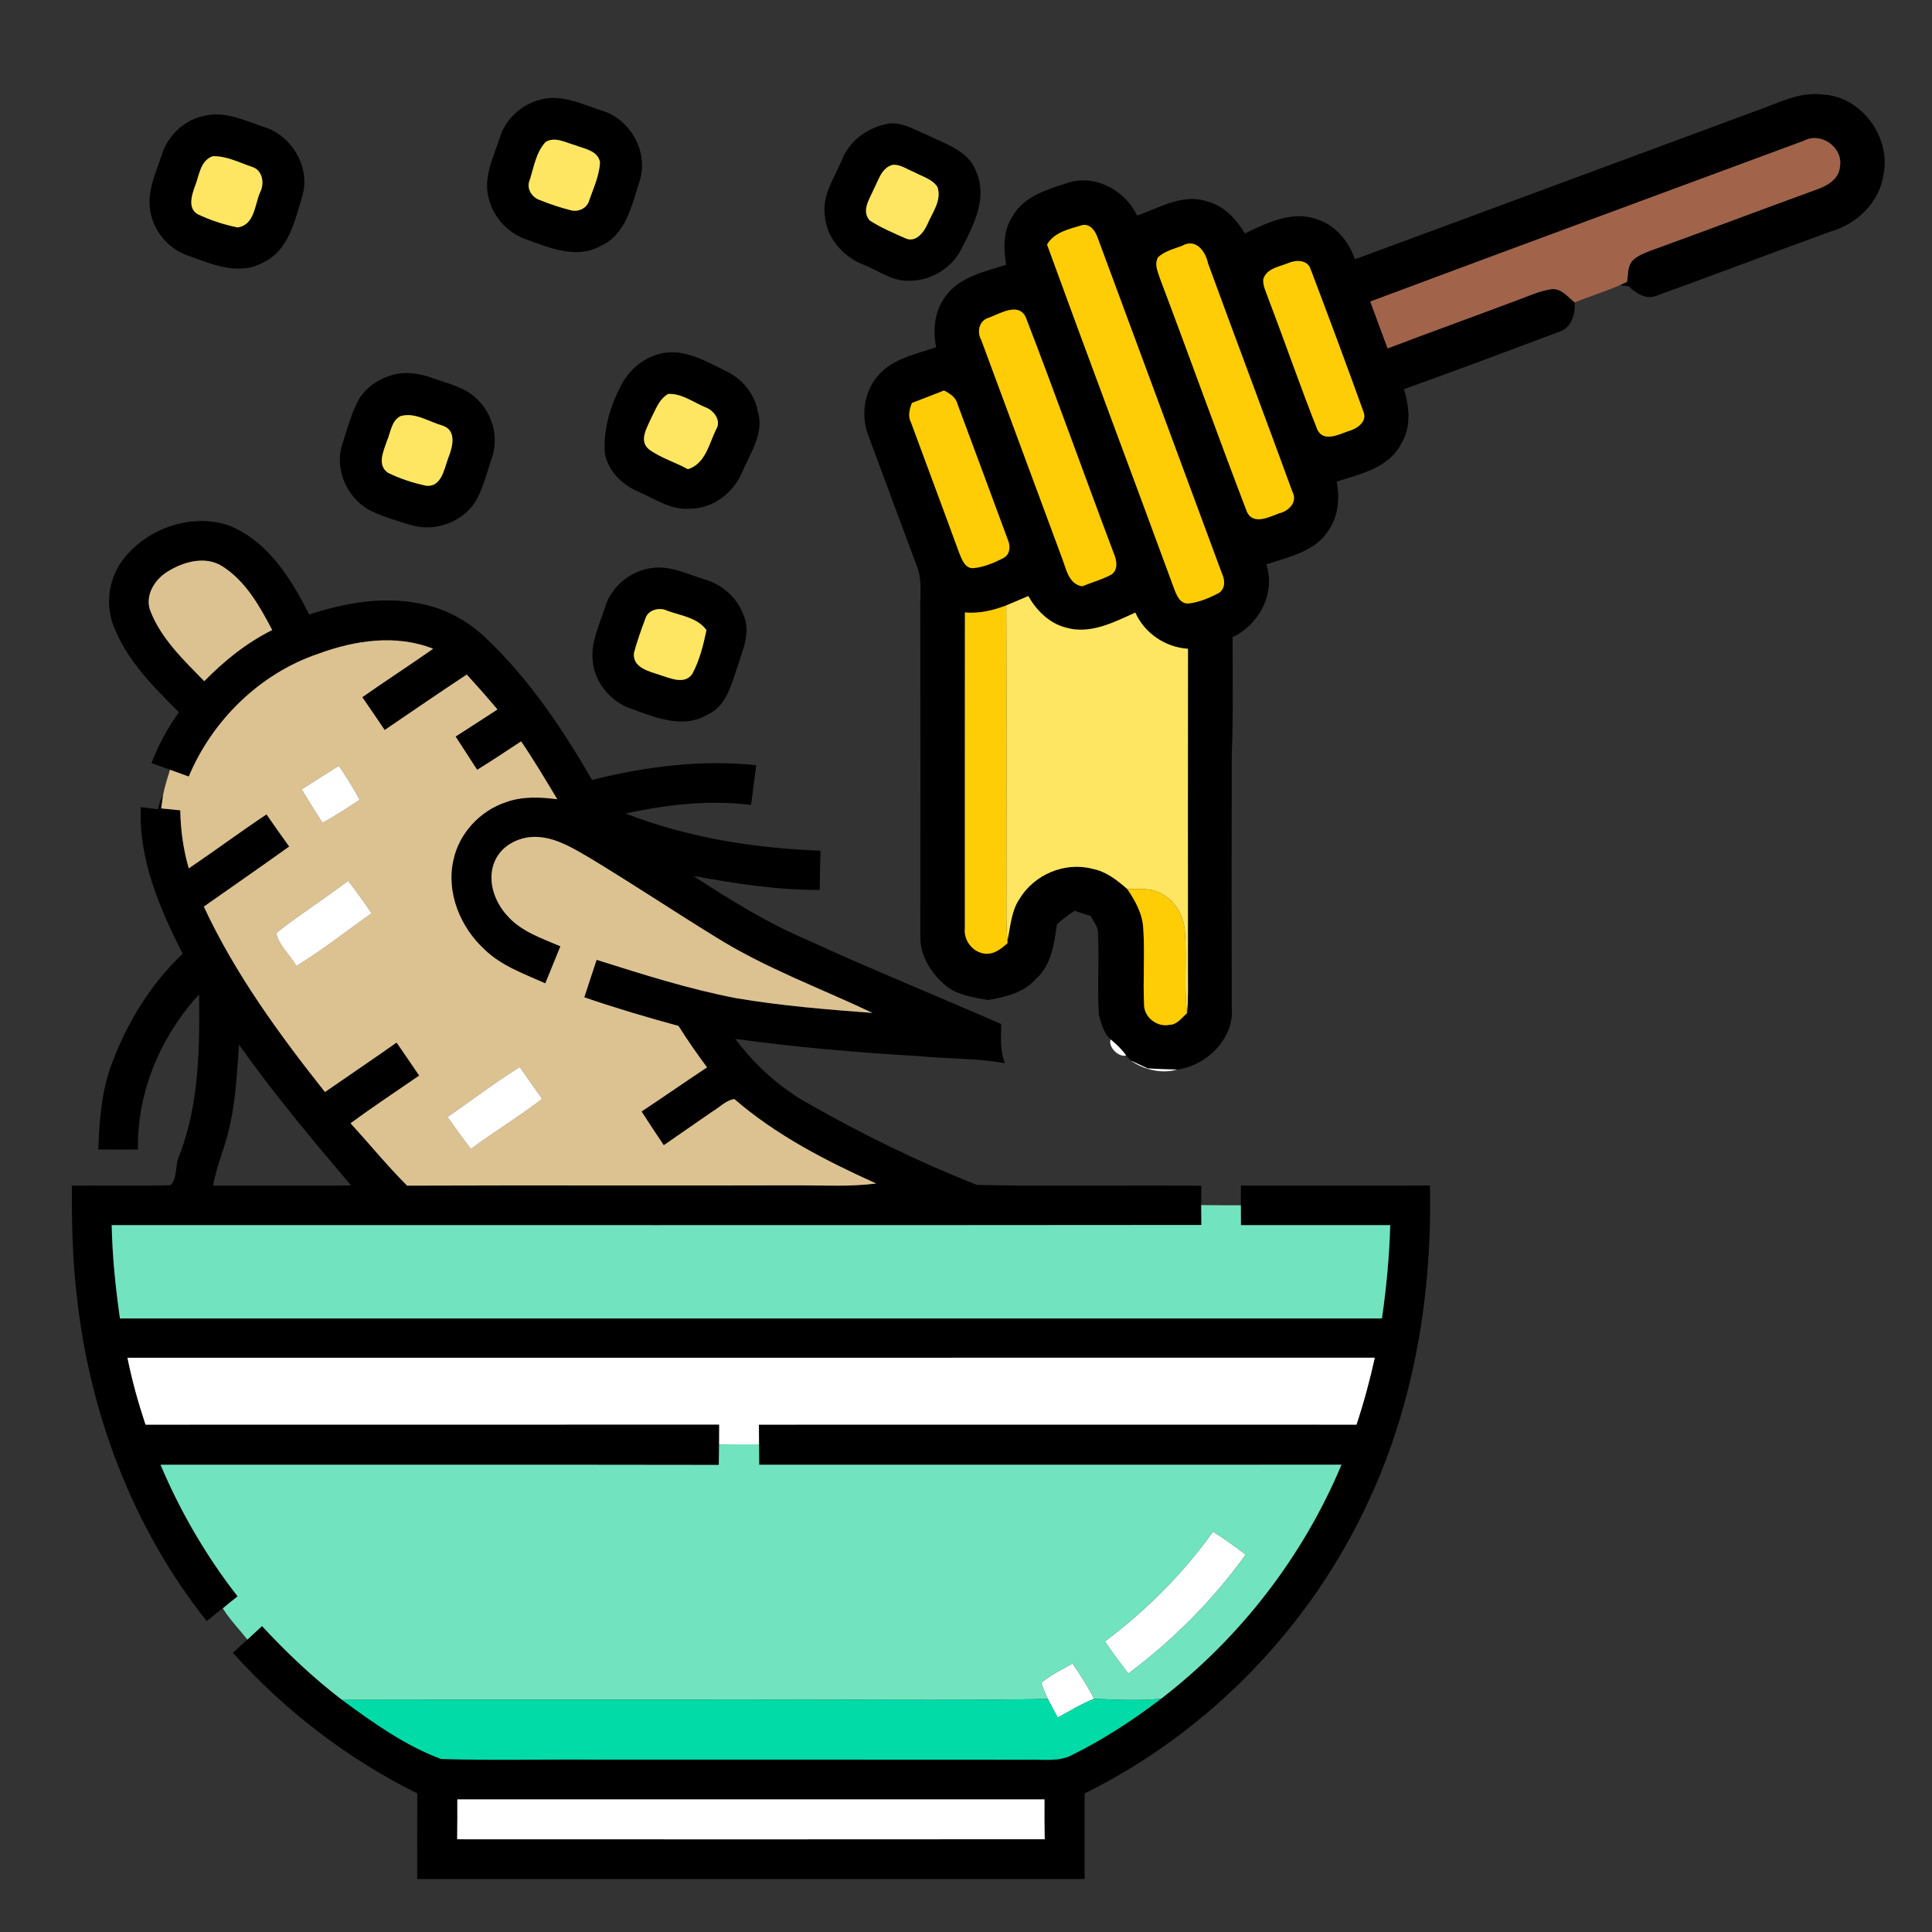
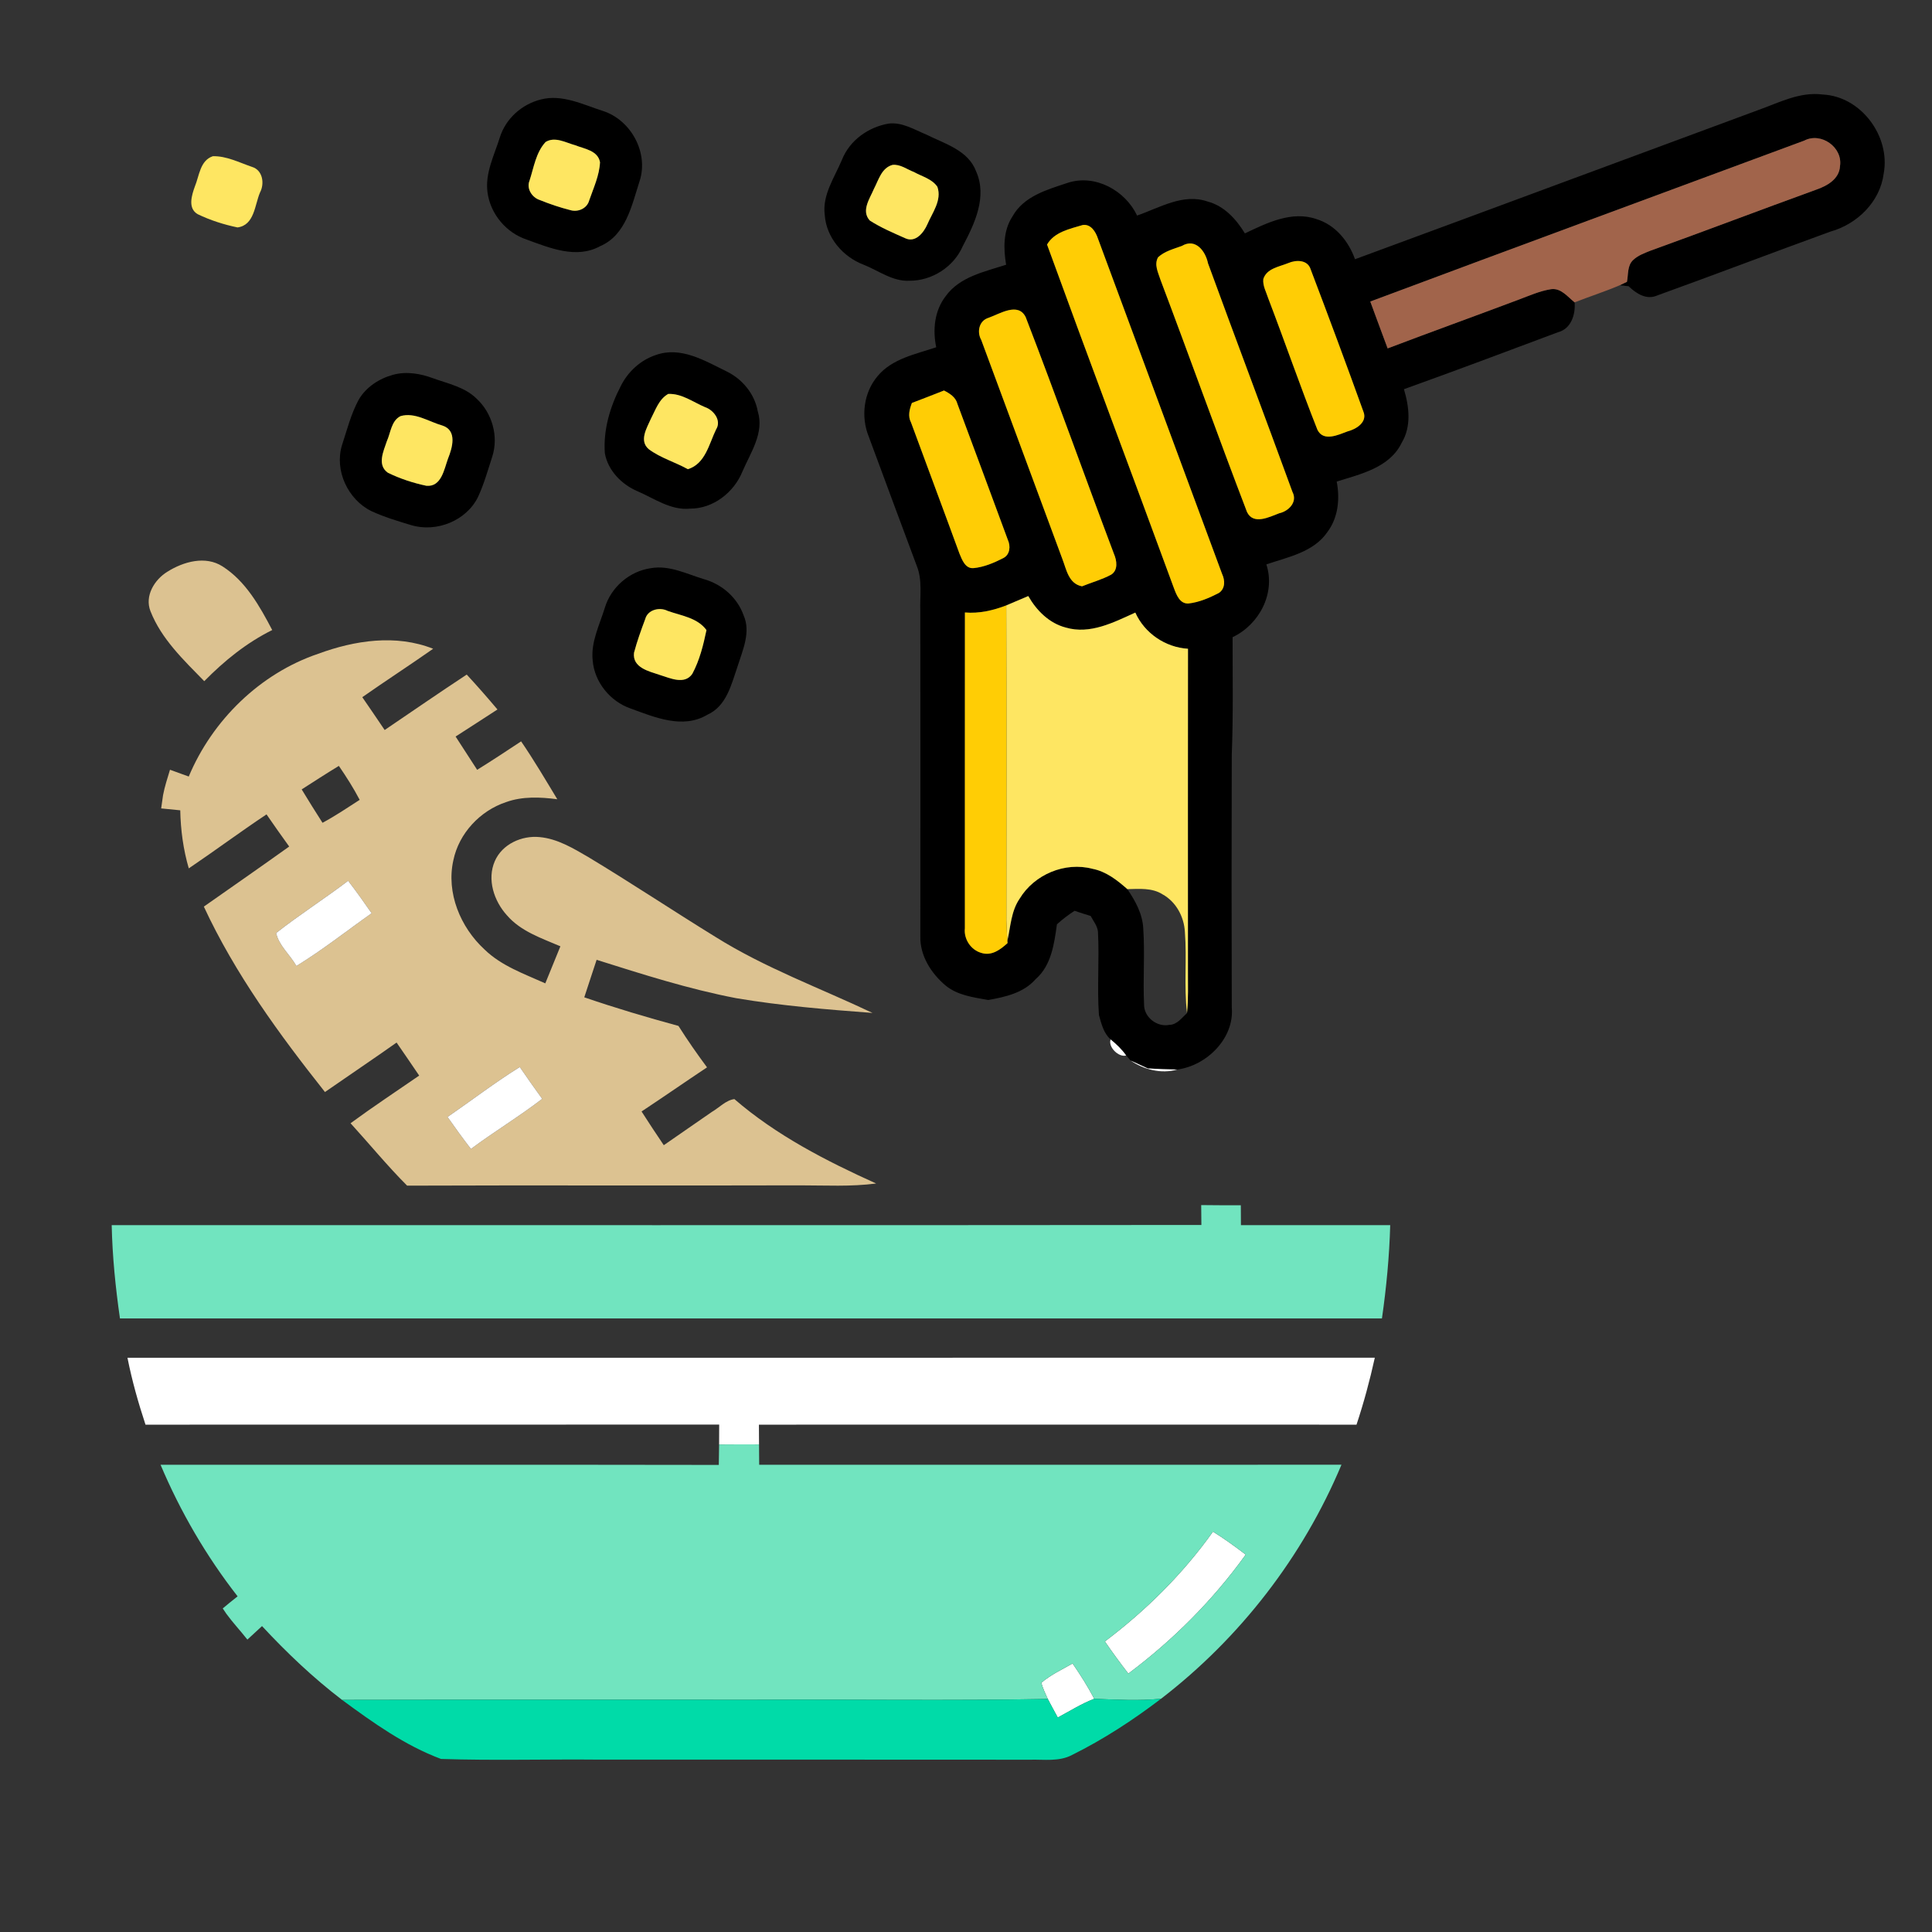
<svg xmlns="http://www.w3.org/2000/svg" width="512pt" height="512pt" viewBox="0 0 512 512" version="1.1">
  <rect x="0" y="0" width="512" height="512" fill="#333333" stroke="none" />
  <g id="#000000ff">
    <path fill="#000000" opacity="1.00" d=" M 465.88 29.19 C 471.43 27.22 476.96 24.25 483.05 25.05 C 493.20 25.54 501.03 36.12 499.20 45.99 C 498.25 53.47 492.19 59.39 485.10 61.37 C 469.77 66.94 454.54 72.76 439.21 78.29 C 436.33 79.58 433.61 77.79 431.60 75.86 C 431.02 75.79 429.85 75.66 429.26 75.59 C 429.89 75.29 430.52 74.98 431.16 74.69 C 431.55 72.75 431.21 70.33 432.84 68.87 C 434.10 67.69 435.76 67.09 437.35 66.45 C 452.05 61.14 466.66 55.58 481.35 50.25 C 484.21 49.26 487.44 47.45 487.62 44.03 C 488.40 39.04 482.61 34.92 478.13 37.27 C 439.80 51.48 401.43 65.60 363.14 79.91 C 364.69 84.04 366.17 88.21 367.74 92.33 C 379.27 87.95 390.87 83.77 402.41 79.43 C 405.24 78.38 408.02 77.11 411.03 76.64 C 413.68 76.26 415.43 78.66 417.29 80.13 C 417.55 83.36 416.37 87.14 412.88 88.05 C 399.30 93.14 385.72 98.24 372.06 103.14 C 373.45 107.79 374.08 113.02 371.44 117.38 C 368.26 123.94 360.57 125.63 354.24 127.62 C 355.12 132.18 354.65 137.16 351.79 140.97 C 348.14 146.34 341.35 147.61 335.60 149.57 C 338.08 157.23 333.72 165.51 326.65 168.86 C 326.65 179.25 326.84 189.63 326.43 200.02 C 326.36 222.35 326.37 244.68 326.43 267.01 C 327.16 275.18 319.74 282.44 311.97 283.44 C 309.37 283.41 306.77 283.29 304.18 283.14 C 302.66 282.42 301.13 281.74 299.61 281.04 C 299.32 280.71 298.74 280.04 298.45 279.71 C 297.30 278.09 295.86 276.71 294.33 275.46 C 292.47 273.84 291.87 271.28 291.23 269.00 C 290.71 261.65 291.37 254.25 290.97 246.89 C 290.81 245.33 289.73 244.08 289.04 242.74 C 287.61 242.31 286.19 241.85 284.78 241.37 C 283.13 242.43 281.56 243.62 280.10 244.95 C 279.37 250.09 278.64 255.85 274.46 259.48 C 271.29 263.12 266.43 264.21 261.89 265.01 C 258.00 264.31 253.82 263.79 250.65 261.22 C 246.77 257.99 243.74 253.23 243.90 248.03 C 243.93 219.37 243.92 190.71 243.89 162.05 C 243.74 158.01 244.51 153.77 242.94 149.93 C 238.68 138.55 234.48 127.15 230.25 115.76 C 228.08 110.45 228.85 104.01 232.63 99.61 C 236.48 95.02 242.70 93.85 248.11 92.03 C 247.14 87.44 247.64 82.36 250.57 78.55 C 254.27 73.34 260.92 72.01 266.63 70.16 C 265.91 65.86 265.82 61.12 268.33 57.34 C 271.30 51.97 277.59 50.23 283.00 48.44 C 290.24 46.09 298.19 50.47 301.34 57.12 C 307.32 55.06 313.54 51.16 320.04 53.41 C 324.44 54.58 327.62 58.09 329.91 61.85 C 335.72 59.09 342.33 55.79 348.86 58.06 C 353.86 59.58 357.39 63.90 359.09 68.70 C 394.71 55.58 430.28 42.35 465.88 29.19 M 277.48 64.81 C 288.54 95.22 299.96 125.49 311.10 155.86 C 311.76 157.62 312.67 160.09 314.98 159.93 C 317.81 159.61 320.51 158.44 323.02 157.14 C 324.73 155.99 324.67 153.80 323.87 152.11 C 312.92 122.45 301.90 92.81 290.94 63.15 C 290.36 61.41 289.07 59.31 286.93 59.63 C 283.51 60.66 279.42 61.46 277.48 64.81 M 313.20 65.18 C 311.03 65.97 308.66 66.57 306.92 68.16 C 305.78 70.11 306.94 72.23 307.54 74.15 C 315.28 94.62 322.64 115.25 330.47 135.69 C 332.17 139.21 336.38 137.00 339.01 136.02 C 341.49 135.47 343.92 133.06 342.52 130.38 C 335.14 110.15 327.52 90.00 320.13 69.77 C 319.47 66.54 316.82 63.02 313.20 65.18 M 341.43 69.71 C 339.03 70.70 335.68 71.11 334.79 73.96 C 334.60 75.76 335.58 77.40 336.10 79.07 C 340.53 90.64 344.57 102.37 349.13 113.89 C 350.72 117.15 354.67 115.23 357.16 114.31 C 359.44 113.73 362.48 111.84 361.30 109.04 C 356.76 96.44 352.09 83.88 347.33 71.36 C 346.54 68.81 343.48 68.82 341.43 69.71 M 262.01 84.21 C 259.47 84.94 258.82 87.94 260.04 90.09 C 267.20 109.41 274.37 128.73 281.51 148.06 C 282.62 150.91 283.17 154.70 286.75 155.38 C 289.32 154.33 292.02 153.61 294.47 152.29 C 296.36 151.10 295.98 148.55 295.21 146.78 C 287.33 125.90 279.85 104.85 271.82 84.04 C 269.82 79.99 264.99 83.16 262.01 84.21 M 241.66 106.79 C 241.03 108.47 240.53 110.29 241.44 111.98 C 245.70 123.58 250.05 135.14 254.28 146.74 C 254.95 148.36 255.82 150.73 257.98 150.56 C 260.75 150.30 263.40 149.17 265.86 147.91 C 267.69 146.99 267.86 144.73 267.08 143.04 C 262.63 131.05 258.23 119.04 253.74 107.07 C 253.29 105.26 251.71 104.28 250.17 103.49 C 247.34 104.61 244.50 105.71 241.66 106.79 M 266.67 160.44 C 263.18 161.78 259.47 162.64 255.71 162.31 C 255.68 190.20 255.71 218.10 255.70 246.00 C 255.38 248.85 257.27 251.73 260.03 252.52 C 262.78 253.42 265.12 251.66 267.01 249.93 L 266.97 249.34 C 267.81 245.55 267.95 241.45 270.22 238.15 C 274.09 231.74 282.23 228.32 289.51 230.24 C 293.13 230.94 296.07 233.26 298.76 235.63 C 300.87 238.74 302.77 242.16 302.97 246.00 C 303.43 252.69 302.87 259.42 303.19 266.13 C 303.10 269.53 306.60 272.27 309.89 271.60 C 311.94 271.57 313.19 269.72 314.57 268.48 C 314.95 264.68 314.81 260.86 314.82 257.05 C 314.81 228.67 314.80 200.30 314.83 171.93 C 308.83 171.56 303.34 167.83 300.87 162.34 C 295.16 164.93 288.87 168.21 282.44 166.31 C 278.04 165.17 274.70 161.80 272.50 157.96 C 270.55 158.78 268.61 159.62 266.67 160.44 Z" />
    <path fill="#000000" opacity="1.00" d=" M 143.30 26.37 C 148.97 24.89 154.45 27.70 159.74 29.39 C 167.22 31.77 171.97 40.49 169.49 48.03 C 167.42 54.39 165.90 62.30 159.04 65.24 C 152.75 68.69 145.71 65.72 139.58 63.49 C 134.16 61.70 129.99 56.73 129.21 51.07 C 128.47 45.94 130.99 41.15 132.47 36.39 C 134.03 31.43 138.29 27.63 143.30 26.37 M 144.59 37.63 C 142.02 40.39 141.47 44.39 140.33 47.87 C 139.46 49.98 140.99 52.34 143.03 53.00 C 145.68 54.07 148.39 54.99 151.16 55.69 C 153.18 56.29 155.57 55.25 156.14 53.13 C 157.28 49.82 158.84 46.52 159.01 42.99 C 158.44 39.87 154.84 39.45 152.40 38.48 C 149.92 37.80 147.06 36.10 144.59 37.63 Z" />
-     <path fill="#000000" opacity="1.00" d=" M 54.44 30.63 C 59.92 29.43 65.13 32.08 70.20 33.72 C 77.52 36.12 82.33 44.50 80.11 51.99 C 78.13 58.49 76.50 66.42 69.69 69.59 C 63.30 73.12 56.22 70.04 49.99 67.80 C 44.45 66.00 40.23 60.77 39.70 54.96 C 39.17 50.10 41.40 45.56 42.86 41.06 C 44.50 35.82 48.99 31.60 54.44 30.63 M 56.39 41.40 C 53.00 42.56 52.82 46.58 51.64 49.42 C 50.81 51.73 49.70 55.21 52.39 56.76 C 55.72 58.37 59.32 59.52 62.95 60.27 C 67.45 59.67 67.49 54.31 68.91 51.00 C 70.16 48.64 69.63 45.08 66.79 44.23 C 63.41 43.08 60.03 41.30 56.39 41.40 Z" />
    <path fill="#000000" opacity="1.00" d=" M 235.53 32.75 C 239.07 32.32 242.32 34.36 245.48 35.66 C 250.36 38.11 256.61 39.80 258.70 45.46 C 261.66 52.20 258.29 59.27 255.14 65.24 C 252.76 70.72 246.99 74.43 241.03 74.40 C 236.54 74.64 232.83 71.71 228.84 70.14 C 223.37 68.06 218.98 62.94 218.57 56.99 C 217.86 51.67 221.16 47.05 223.12 42.36 C 225.16 37.19 230.14 33.65 235.53 32.75 M 236.52 43.70 C 233.60 44.50 232.84 47.70 231.59 50.07 C 230.52 52.64 228.16 55.83 230.49 58.43 C 233.46 60.35 236.75 61.73 239.98 63.17 C 242.65 64.36 244.79 61.64 245.74 59.49 C 247.07 56.36 249.66 53.08 248.42 49.51 C 247.00 47.40 244.32 46.77 242.21 45.59 C 240.36 44.89 238.58 43.47 236.52 43.70 Z" />
    <path fill="#000000" opacity="1.00" d=" M 173.72 94.11 C 180.40 91.67 186.77 95.61 192.58 98.44 C 196.74 100.47 199.98 104.38 200.81 108.98 C 202.60 114.67 198.92 119.92 196.77 124.92 C 194.53 130.47 189.03 134.81 182.91 134.79 C 177.74 135.32 173.36 132.06 168.82 130.13 C 164.67 128.32 161.10 124.65 160.29 120.10 C 159.84 113.92 161.68 107.76 164.51 102.31 C 166.38 98.55 169.71 95.45 173.72 94.11 M 172.48 111.01 C 171.40 113.46 169.31 116.80 171.92 119.03 C 175.04 121.37 178.90 122.45 182.29 124.34 C 186.94 122.91 187.89 117.66 189.77 113.80 C 191.28 111.44 189.12 108.66 186.82 107.89 C 183.66 106.56 180.66 104.23 177.08 104.40 C 174.61 105.79 173.72 108.64 172.48 111.01 Z" />
    <path fill="#000000" opacity="1.00" d=" M 104.20 99.31 C 107.75 98.36 111.46 99.00 114.84 100.27 C 118.79 101.69 123.18 102.58 126.28 105.63 C 130.43 109.44 132.20 115.66 130.44 121.05 C 129.28 124.62 128.27 128.27 126.69 131.68 C 123.60 138.04 115.60 141.19 108.92 139.15 C 105.35 138.08 101.76 137.00 98.38 135.43 C 92.18 132.36 88.59 124.65 90.63 117.98 C 91.96 113.93 93.01 109.73 95.04 105.96 C 96.99 102.58 100.49 100.32 104.20 99.31 M 106.16 110.27 C 103.69 111.48 103.54 114.67 102.52 116.92 C 101.63 119.57 99.87 123.23 102.79 125.28 C 106.00 126.85 109.47 127.99 112.97 128.73 C 116.98 129.13 117.70 124.34 118.73 121.53 C 119.88 118.68 121.22 114.09 117.28 112.79 C 113.69 111.78 109.93 109.17 106.16 110.27 Z" />
-     <path fill="#000000" opacity="1.00" d=" M 32.94 147.87 C 39.27 139.93 50.68 136.02 60.44 139.17 C 70.86 143.23 77.16 153.29 81.93 162.86 C 91.90 159.59 102.76 157.74 113.10 160.36 C 119.05 161.79 124.49 164.96 128.87 169.20 C 140.26 180.00 149.08 193.16 156.90 206.69 C 171.08 203.14 185.81 201.25 200.42 202.78 C 199.94 206.29 199.48 209.80 199.05 213.32 C 187.94 211.91 176.67 213.22 165.78 215.59 C 182.23 221.98 199.87 224.81 217.45 225.44 C 217.33 228.90 217.26 232.37 217.24 235.84 C 205.98 235.92 194.83 234.12 183.78 232.15 C 193.46 238.47 203.33 244.57 213.99 249.12 C 230.94 256.91 248.25 263.89 265.33 271.39 C 265.29 274.87 264.97 278.48 266.33 281.78 C 258.79 280.38 251.09 280.65 243.49 279.88 C 227.23 278.93 210.99 277.55 194.85 275.31 C 200.12 282.34 206.74 288.33 214.44 292.59 C 228.75 300.72 243.61 308.00 258.92 314.02 C 278.72 314.47 298.57 314.00 318.38 314.25 C 318.36 315.95 318.33 317.65 318.33 319.36 C 318.33 321.11 318.36 322.87 318.38 324.63 C 222.12 324.73 125.86 324.66 29.60 324.67 C 29.78 332.95 30.61 341.20 31.79 349.40 C 143.27 349.39 254.75 349.39 366.23 349.40 C 367.41 341.20 368.19 332.95 368.42 324.67 C 355.23 324.68 342.04 324.67 328.86 324.68 C 328.84 322.91 328.83 321.16 328.83 319.41 C 328.82 317.67 328.84 315.93 328.86 314.20 C 345.55 314.17 362.25 314.22 378.95 314.18 C 379.57 342.73 374.85 371.72 362.72 397.72 C 347.38 431.11 320.38 459.01 287.43 475.29 C 287.45 482.84 287.44 490.40 287.43 497.96 C 228.48 497.96 169.52 497.96 110.57 497.96 C 110.56 490.40 110.55 482.84 110.58 475.27 C 92.11 466.11 75.46 453.35 61.71 437.99 C 63.00 436.83 64.28 435.67 65.56 434.51 C 66.86 433.32 68.15 432.12 69.44 430.93 C 75.99 437.99 83.00 444.64 90.65 450.49 C 98.83 456.51 107.31 462.57 116.87 466.14 C 130.90 466.60 144.97 466.18 159.01 466.32 C 197.00 466.34 234.99 466.29 272.98 466.34 C 276.68 466.24 280.66 466.91 284.07 465.10 C 292.43 460.96 300.28 455.83 307.70 450.18 C 328.62 434.09 345.30 412.52 355.50 388.17 C 304.06 388.19 252.63 388.17 201.19 388.18 C 201.17 386.37 201.16 384.57 201.15 382.78 C 201.15 381.03 201.13 379.29 201.12 377.55 C 253.91 377.54 306.70 377.53 359.49 377.55 C 361.42 371.73 363.02 365.80 364.34 359.81 C 254.15 359.83 143.96 359.82 33.78 359.82 C 34.97 365.83 36.64 371.74 38.56 377.55 C 89.24 377.52 139.92 377.56 190.59 377.53 C 190.58 379.29 190.58 381.04 190.57 382.80 C 190.55 384.60 190.53 386.41 190.49 388.22 C 141.18 388.13 91.86 388.21 42.55 388.18 C 47.80 400.62 54.66 412.39 62.97 423.05 C 61.65 424.10 60.32 425.15 59.03 426.25 C 59.28 426.62 59.78 427.36 60.03 427.73 C 59.75 427.37 59.20 426.64 58.92 426.28 C 57.53 427.38 56.15 428.49 54.77 429.60 C 35.15 404.91 23.63 374.30 20.31 343.05 C 19.19 333.48 19.01 323.82 19.04 314.19 C 27.76 314.11 36.48 314.37 45.19 314.09 C 47.15 312.20 46.28 308.72 47.48 306.33 C 52.77 292.73 52.94 277.91 52.76 263.52 C 42.59 274.63 36.25 289.46 36.57 304.65 C 33.07 304.63 29.56 304.61 26.06 304.62 C 26.31 296.99 26.90 289.22 29.58 282.01 C 33.65 271.07 39.89 260.81 48.40 252.76 C 42.31 240.70 36.67 227.70 37.32 213.90 C 38.84 214.07 40.36 214.26 41.88 214.47 C 42.16 213.16 42.50 211.87 43.21 210.73 C 43.08 211.61 42.83 213.37 42.71 214.24 C 44.39 214.41 46.08 214.58 47.77 214.74 C 47.87 219.95 48.57 225.13 50.03 230.13 C 56.96 225.45 63.67 220.45 70.63 215.82 C 72.60 218.68 74.60 221.52 76.64 224.34 C 69.14 229.70 61.57 234.97 54.02 240.26 C 62.30 258.08 73.96 274.06 86.12 289.40 C 92.43 285.01 98.82 280.73 105.10 276.29 C 107.11 279.20 109.11 282.11 111.09 285.04 C 105.02 289.23 98.85 293.30 92.90 297.67 C 97.91 303.17 102.63 308.94 107.89 314.21 C 142.59 314.07 177.29 314.24 212.00 314.13 C 218.73 314.13 225.49 314.52 232.19 313.64 C 218.90 307.64 205.71 300.86 194.62 291.27 C 192.37 291.56 190.60 293.54 188.65 294.67 C 184.42 297.63 180.14 300.52 175.91 303.49 C 173.91 300.53 171.94 297.56 170.02 294.55 C 175.84 290.71 181.56 286.72 187.37 282.86 C 184.72 279.29 182.18 275.64 179.80 271.88 C 171.41 269.60 163.07 267.12 154.84 264.30 C 155.91 260.98 157.03 257.68 158.11 254.36 C 170.31 258.21 182.53 262.12 195.11 264.53 C 207.06 266.55 219.16 267.53 231.23 268.44 C 217.33 261.84 202.76 256.53 189.67 248.33 C 178.34 241.36 167.27 233.97 155.87 227.11 C 151.87 224.79 147.73 222.27 143.02 221.84 C 138.28 221.36 133.09 223.69 131.13 228.21 C 129.01 233.06 130.92 238.79 134.33 242.55 C 138.00 246.82 143.50 248.63 148.51 250.78 C 147.16 254.05 145.86 257.33 144.51 260.60 C 138.91 258.08 132.89 255.99 128.40 251.62 C 122.02 245.75 118.20 236.60 120.15 227.95 C 121.64 220.82 127.24 214.85 134.11 212.57 C 138.47 211.00 143.17 211.22 147.69 211.81 C 144.57 206.65 141.51 201.45 138.10 196.47 C 134.24 199.03 130.38 201.57 126.45 204.01 C 124.55 201.07 122.65 198.13 120.74 195.19 C 124.45 192.82 128.13 190.41 131.83 188.02 C 129.19 184.88 126.48 181.79 123.69 178.77 C 116.38 183.58 109.18 188.55 101.94 193.46 C 99.97 190.55 98.01 187.65 96.01 184.76 C 102.22 180.41 108.58 176.29 114.79 171.93 C 104.95 168.02 93.99 169.70 84.32 173.26 C 68.91 178.48 56.27 190.87 50.02 205.79 C 48.36 205.19 46.71 204.58 45.05 203.99 C 43.41 203.39 41.78 202.81 40.14 202.23 C 41.97 197.44 44.43 192.91 47.41 188.74 C 40.66 181.99 33.57 174.98 30.10 165.88 C 27.76 159.91 28.91 152.84 32.94 147.87 M 44.38 151.50 C 40.94 153.59 38.27 157.93 39.88 161.98 C 42.78 169.36 48.70 174.95 54.13 180.52 C 59.41 175.14 65.35 170.33 72.14 166.97 C 68.84 160.66 65.13 154.03 58.97 150.10 C 54.45 147.19 48.61 148.84 44.38 151.50 M 63.34 276.84 C 62.79 283.91 62.56 291.05 60.97 297.99 C 59.89 303.51 57.44 308.65 56.47 314.20 C 68.66 314.17 80.85 314.25 93.05 314.16 C 82.75 302.04 72.53 289.83 63.34 276.84 M 121.19 476.85 C 121.20 480.37 121.21 483.90 121.15 487.43 C 173.05 487.46 224.95 487.46 276.86 487.42 C 276.78 483.90 276.79 480.37 276.81 476.85 C 224.94 476.84 173.06 476.85 121.19 476.85 Z" />
    <path fill="#000000" opacity="1.00" d=" M 172.45 150.58 C 177.37 149.70 181.98 152.11 186.56 153.49 C 191.32 154.82 195.41 158.37 197.06 163.07 C 199.02 167.49 196.85 172.20 195.51 176.46 C 193.84 181.26 192.60 187.11 187.46 189.41 C 180.97 193.29 173.48 190.08 167.07 187.74 C 161.70 185.87 157.55 180.78 157.07 175.07 C 156.53 170.14 158.90 165.61 160.30 161.03 C 161.93 155.61 166.84 151.38 172.45 150.58 M 170.99 164.06 C 169.89 167.00 168.82 169.96 168.02 172.99 C 167.54 176.96 172.05 177.92 174.92 178.89 C 177.63 179.72 181.41 181.54 183.46 178.59 C 185.40 174.99 186.39 170.96 187.22 166.98 C 184.81 163.68 180.53 163.18 176.93 161.89 C 174.80 160.80 171.64 161.57 170.99 164.06 Z" />
  </g>
  <g id="#fee662ff">
    <path fill="#fee662" opacity="1.00" d=" M 144.59 37.63 C 147.06 36.10 149.92 37.80 152.40 38.48 C 154.84 39.45 158.44 39.87 159.01 42.99 C 158.84 46.52 157.28 49.82 156.14 53.13 C 155.57 55.25 153.18 56.29 151.16 55.69 C 148.39 54.99 145.68 54.07 143.03 53.00 C 140.99 52.34 139.46 49.98 140.33 47.87 C 141.47 44.39 142.02 40.39 144.59 37.63 Z" />
    <path fill="#fee662" opacity="1.00" d=" M 56.39 41.40 C 60.03 41.30 63.41 43.08 66.79 44.23 C 69.63 45.08 70.16 48.64 68.91 51.00 C 67.49 54.31 67.45 59.67 62.95 60.27 C 59.32 59.52 55.72 58.37 52.39 56.76 C 49.70 55.21 50.81 51.73 51.64 49.42 C 52.82 46.58 53.00 42.56 56.39 41.40 Z" />
    <path fill="#fee662" opacity="1.00" d=" M 236.52 43.70 C 238.58 43.47 240.36 44.89 242.21 45.59 C 244.32 46.77 247.00 47.40 248.42 49.51 C 249.66 53.08 247.07 56.36 245.74 59.49 C 244.79 61.64 242.65 64.36 239.98 63.17 C 236.75 61.73 233.46 60.35 230.49 58.43 C 228.16 55.83 230.52 52.64 231.59 50.07 C 232.84 47.70 233.60 44.50 236.52 43.70 Z" />
    <path fill="#fee662" opacity="1.00" d=" M 172.48 111.01 C 173.72 108.64 174.61 105.79 177.08 104.40 C 180.66 104.23 183.66 106.56 186.82 107.89 C 189.12 108.66 191.28 111.44 189.77 113.80 C 187.89 117.66 186.94 122.91 182.29 124.34 C 178.90 122.45 175.04 121.37 171.92 119.03 C 169.31 116.80 171.40 113.46 172.48 111.01 Z" />
    <path fill="#fee662" opacity="1.00" d=" M 106.16 110.27 C 109.93 109.17 113.69 111.78 117.28 112.79 C 121.22 114.09 119.88 118.68 118.73 121.53 C 117.70 124.34 116.98 129.13 112.97 128.73 C 109.47 127.99 106.00 126.85 102.79 125.28 C 99.87 123.23 101.63 119.57 102.52 116.92 C 103.54 114.67 103.69 111.48 106.16 110.27 Z" />
    <path fill="#fee662" opacity="1.00" d=" M 266.67 160.44 C 268.61 159.62 270.55 158.78 272.50 157.96 C 274.70 161.80 278.04 165.17 282.44 166.31 C 288.87 168.21 295.16 164.93 300.87 162.34 C 303.34 167.83 308.83 171.56 314.83 171.93 C 314.80 200.30 314.81 228.67 314.82 257.05 C 314.81 260.86 314.95 264.68 314.57 268.48 C 313.73 261.34 314.56 254.14 314.01 246.99 C 313.80 242.97 311.68 238.99 308.09 237.01 C 305.31 235.23 301.90 235.57 298.76 235.63 C 296.07 233.26 293.13 230.94 289.51 230.24 C 282.23 228.32 274.09 231.74 270.22 238.15 C 267.95 241.45 267.81 245.55 266.97 249.34 C 266.85 247.54 266.74 245.74 266.70 243.95 C 266.70 216.11 266.78 188.27 266.67 160.44 Z" />
    <path fill="#fee662" opacity="1.00" d=" M 170.99 164.06 C 171.64 161.57 174.80 160.80 176.93 161.89 C 180.53 163.18 184.81 163.68 187.22 166.98 C 186.39 170.96 185.40 174.99 183.46 178.59 C 181.41 181.54 177.63 179.72 174.92 178.89 C 172.05 177.92 167.54 176.96 168.02 172.99 C 168.82 169.96 169.89 167.00 170.99 164.06 Z" />
  </g>
  <g id="#a1644bff">
    <path fill="#a1644b" opacity="1.00" d=" M 363.14 79.91 C 401.43 65.60 439.80 51.48 478.13 37.27 C 482.61 34.92 488.40 39.04 487.62 44.03 C 487.44 47.45 484.21 49.26 481.35 50.25 C 466.66 55.58 452.05 61.14 437.35 66.45 C 435.76 67.09 434.10 67.69 432.84 68.87 C 431.21 70.33 431.55 72.75 431.16 74.69 C 430.52 74.98 429.89 75.29 429.26 75.59 C 425.34 77.27 421.26 78.57 417.29 80.13 C 415.43 78.66 413.68 76.26 411.03 76.64 C 408.02 77.11 405.24 78.38 402.41 79.43 C 390.87 83.77 379.27 87.95 367.74 92.33 C 366.17 88.21 364.69 84.04 363.14 79.91 Z" />
  </g>
  <g id="#ffcd05ff">
    <path fill="#ffcd05" opacity="1.00" d=" M 277.48 64.81 C 279.42 61.46 283.51 60.66 286.93 59.63 C 289.07 59.31 290.36 61.41 290.94 63.15 C 301.90 92.81 312.92 122.45 323.87 152.11 C 324.67 153.80 324.73 155.99 323.02 157.14 C 320.51 158.44 317.81 159.61 314.98 159.93 C 312.67 160.09 311.76 157.62 311.10 155.86 C 299.96 125.49 288.54 95.22 277.48 64.81 Z" />
    <path fill="#ffcd05" opacity="1.00" d=" M 313.20 65.18 C 316.82 63.02 319.47 66.54 320.13 69.77 C 327.52 90.00 335.14 110.15 342.52 130.38 C 343.92 133.06 341.49 135.47 339.01 136.02 C 336.38 137.00 332.17 139.21 330.47 135.69 C 322.64 115.25 315.28 94.62 307.54 74.15 C 306.94 72.23 305.78 70.11 306.92 68.16 C 308.66 66.57 311.03 65.97 313.20 65.18 Z" />
    <path fill="#ffcd05" opacity="1.00" d=" M 341.43 69.71 C 343.48 68.82 346.54 68.81 347.33 71.36 C 352.09 83.88 356.76 96.44 361.30 109.04 C 362.48 111.84 359.44 113.73 357.16 114.31 C 354.67 115.23 350.72 117.15 349.13 113.89 C 344.57 102.37 340.53 90.64 336.10 79.07 C 335.58 77.40 334.60 75.76 334.79 73.96 C 335.68 71.11 339.03 70.70 341.43 69.71 Z" />
    <path fill="#ffcd05" opacity="1.00" d=" M 262.01 84.21 C 264.99 83.16 269.82 79.99 271.82 84.04 C 279.85 104.85 287.33 125.90 295.21 146.78 C 295.98 148.55 296.36 151.10 294.47 152.29 C 292.02 153.61 289.32 154.33 286.75 155.38 C 283.17 154.70 282.62 150.91 281.51 148.06 C 274.37 128.73 267.20 109.41 260.04 90.09 C 258.82 87.94 259.47 84.94 262.01 84.21 Z" />
    <path fill="#ffcd05" opacity="1.00" d=" M 241.66 106.79 C 244.50 105.71 247.34 104.61 250.17 103.49 C 251.71 104.28 253.29 105.26 253.74 107.07 C 258.23 119.04 262.63 131.05 267.08 143.04 C 267.86 144.73 267.69 146.99 265.86 147.91 C 263.40 149.17 260.75 150.30 257.98 150.56 C 255.82 150.73 254.95 148.36 254.28 146.74 C 250.05 135.14 245.70 123.58 241.44 111.98 C 240.53 110.29 241.03 108.47 241.66 106.79 Z" />
    <path fill="#ffcd05" opacity="1.00" d=" M 255.71 162.31 C 259.47 162.64 263.18 161.78 266.67 160.44 C 266.78 188.27 266.70 216.11 266.70 243.95 C 266.74 245.74 266.85 247.54 266.97 249.34 L 267.01 249.93 C 265.12 251.66 262.78 253.42 260.03 252.52 C 257.27 251.73 255.38 248.85 255.70 246.00 C 255.71 218.10 255.68 190.20 255.71 162.31 Z" />
-     <path fill="#ffcd05" opacity="1.00" d=" M 298.76 235.63 C 301.90 235.57 305.31 235.23 308.09 237.01 C 311.68 238.99 313.80 242.97 314.01 246.99 C 314.56 254.14 313.73 261.34 314.57 268.48 C 313.19 269.72 311.94 271.57 309.89 271.60 C 306.60 272.27 303.10 269.53 303.19 266.13 C 302.87 259.42 303.43 252.69 302.97 246.00 C 302.77 242.16 300.87 238.74 298.76 235.63 Z" />
  </g>
  <g id="#dcc291ff">
    <path fill="#dcc291" opacity="1.00" d=" M 44.38 151.50 C 48.61 148.84 54.45 147.19 58.97 150.10 C 65.13 154.03 68.84 160.66 72.14 166.97 C 65.35 170.33 59.41 175.14 54.13 180.52 C 48.70 174.95 42.78 169.36 39.88 161.98 C 38.27 157.93 40.94 153.59 44.38 151.50 Z" />
    <path fill="#dcc291" opacity="1.00" d=" M 84.32 173.26 C 93.99 169.70 104.95 168.02 114.79 171.93 C 108.58 176.29 102.22 180.41 96.01 184.76 C 98.01 187.65 99.97 190.55 101.94 193.46 C 109.18 188.55 116.38 183.58 123.69 178.77 C 126.48 181.79 129.19 184.88 131.83 188.02 C 128.13 190.41 124.45 192.82 120.74 195.19 C 122.65 198.13 124.55 201.07 126.45 204.01 C 130.38 201.57 134.24 199.03 138.10 196.47 C 141.51 201.45 144.57 206.65 147.69 211.81 C 143.17 211.22 138.47 211.00 134.11 212.57 C 127.24 214.85 121.64 220.82 120.15 227.95 C 118.20 236.60 122.02 245.75 128.40 251.62 C 132.89 255.99 138.91 258.08 144.51 260.60 C 145.86 257.33 147.16 254.05 148.51 250.78 C 143.50 248.63 138.00 246.82 134.33 242.55 C 130.92 238.79 129.01 233.06 131.13 228.21 C 133.09 223.69 138.28 221.36 143.02 221.84 C 147.73 222.27 151.87 224.79 155.87 227.11 C 167.27 233.97 178.34 241.36 189.67 248.33 C 202.76 256.53 217.33 261.84 231.23 268.44 C 219.16 267.53 207.06 266.55 195.11 264.53 C 182.53 262.12 170.31 258.21 158.11 254.36 C 157.03 257.68 155.91 260.98 154.84 264.30 C 163.07 267.12 171.41 269.60 179.80 271.88 C 182.18 275.64 184.72 279.29 187.37 282.86 C 181.56 286.72 175.84 290.71 170.02 294.55 C 171.94 297.56 173.91 300.53 175.91 303.49 C 180.14 300.52 184.42 297.63 188.65 294.67 C 190.60 293.54 192.37 291.56 194.62 291.27 C 205.71 300.86 218.90 307.64 232.19 313.64 C 225.49 314.52 218.73 314.13 212.00 314.13 C 177.29 314.24 142.59 314.07 107.89 314.21 C 102.63 308.94 97.91 303.17 92.90 297.67 C 98.85 293.30 105.02 289.23 111.09 285.04 C 109.11 282.11 107.11 279.20 105.10 276.29 C 98.82 280.73 92.43 285.01 86.12 289.40 C 73.96 274.06 62.30 258.08 54.02 240.26 C 61.57 234.97 69.14 229.70 76.64 224.34 C 74.60 221.52 72.60 218.68 70.63 215.82 C 63.67 220.45 56.96 225.45 50.03 230.13 C 48.57 225.13 47.87 219.95 47.77 214.74 C 46.08 214.58 44.39 214.41 42.71 214.24 C 42.83 213.37 43.08 211.61 43.21 210.73 C 43.64 208.44 44.38 206.22 45.05 203.99 C 46.71 204.58 48.36 205.19 50.02 205.79 C 56.27 190.87 68.91 178.48 84.32 173.26 M 79.95 209.20 C 81.75 212.18 83.60 215.12 85.47 218.05 C 88.87 216.22 92.07 214.07 95.32 211.97 C 93.69 208.85 91.79 205.87 89.80 202.97 C 86.48 204.99 83.22 207.10 79.95 209.20 M 73.18 247.26 C 73.88 250.56 76.90 253.06 78.55 256.00 C 85.47 251.76 91.86 246.70 98.49 242.02 C 96.48 239.11 94.43 236.22 92.26 233.42 C 86.01 238.17 79.35 242.41 73.18 247.26 M 118.60 296.01 C 120.61 298.88 122.66 301.71 124.80 304.48 C 130.98 299.88 137.59 295.90 143.69 291.20 C 141.67 288.42 139.69 285.61 137.75 282.77 C 131.16 286.87 124.99 291.61 118.60 296.01 Z" />
  </g>
  <g id="#ffffffff">
-     <path fill="#ffffff" opacity="1.00" d=" M 79.95 209.20 C 83.22 207.10 86.48 204.99 89.80 202.97 C 91.79 205.87 93.69 208.85 95.32 211.97 C 92.07 214.07 88.87 216.22 85.47 218.05 C 83.60 215.12 81.75 212.18 79.95 209.20 Z" />
    <path fill="#ffffff" opacity="1.00" d=" M 73.18 247.26 C 79.35 242.41 86.01 238.17 92.26 233.42 C 94.43 236.22 96.48 239.11 98.49 242.02 C 91.86 246.70 85.47 251.76 78.55 256.00 C 76.90 253.06 73.88 250.56 73.18 247.26 Z" />
    <path fill="#ffffff" opacity="1.00" d=" M 294.33 275.46 C 295.86 276.71 297.30 278.09 298.45 279.71 C 296.47 280.30 293.58 277.44 294.33 275.46 Z" />
    <path fill="#ffffff" opacity="1.00" d=" M 299.61 281.04 C 301.13 281.74 302.66 282.42 304.18 283.14 C 306.77 283.29 309.37 283.41 311.97 283.44 C 307.79 284.65 303.13 283.48 299.61 281.04 Z" />
    <path fill="#ffffff" opacity="1.00" d=" M 118.60 296.01 C 124.99 291.61 131.16 286.87 137.75 282.77 C 139.69 285.61 141.67 288.42 143.69 291.20 C 137.59 295.90 130.98 299.88 124.80 304.48 C 122.66 301.71 120.61 298.88 118.60 296.01 Z" />
    <path fill="#ffffff" opacity="1.00" d=" M 33.78 359.82 C 143.96 359.82 254.15 359.83 364.34 359.81 C 363.02 365.80 361.42 371.73 359.49 377.55 C 306.70 377.53 253.91 377.54 201.12 377.55 C 201.13 379.29 201.15 381.03 201.15 382.78 C 197.62 382.76 194.10 382.77 190.57 382.80 C 190.58 381.04 190.58 379.29 190.59 377.53 C 139.92 377.56 89.24 377.52 38.56 377.55 C 36.64 371.74 34.97 365.83 33.78 359.82 Z" />
    <path fill="#ffffff" opacity="1.00" d=" M 321.45 405.90 C 324.45 407.76 327.32 409.84 330.13 411.99 C 321.47 424.03 310.89 434.64 299.02 443.52 C 296.87 440.74 294.79 437.90 292.80 435.00 C 303.71 426.78 313.52 417.05 321.45 405.90 Z" />
    <path fill="#ffffff" opacity="1.00" d=" M 275.95 445.96 C 278.44 443.84 281.43 442.45 284.25 440.84 C 286.33 443.85 288.28 446.96 289.99 450.20 C 286.60 451.49 283.52 453.46 280.32 455.16 C 279.43 453.52 278.52 451.89 277.67 450.24 C 277.02 448.84 276.38 447.44 275.95 445.96 Z" />
-     <path fill="#ffffff" opacity="1.00" d=" M 121.19 476.85 C 173.06 476.85 224.94 476.84 276.81 476.85 C 276.79 480.37 276.78 483.90 276.86 487.42 C 224.95 487.46 173.05 487.46 121.15 487.43 C 121.21 483.90 121.20 480.37 121.19 476.85 Z" />
  </g>
  <g id="#71e4bfff">
    <path fill="#71e4bf" opacity="1.00" d=" M 318.38 324.63 C 318.36 322.87 318.33 321.11 318.33 319.36 C 321.83 319.42 325.33 319.40 328.83 319.41 C 328.83 321.16 328.84 322.91 328.86 324.68 C 342.04 324.67 355.23 324.68 368.42 324.67 C 368.19 332.95 367.41 341.20 366.23 349.40 C 254.75 349.39 143.27 349.39 31.79 349.40 C 30.61 341.20 29.78 332.95 29.60 324.67 C 125.86 324.66 222.12 324.73 318.38 324.63 Z" />
    <path fill="#71e4bf" opacity="1.00" d=" M 190.57 382.80 C 194.10 382.77 197.62 382.76 201.15 382.78 C 201.16 384.57 201.17 386.37 201.19 388.18 C 252.63 388.17 304.06 388.19 355.50 388.17 C 345.30 412.52 328.62 434.09 307.70 450.18 C 301.81 450.78 295.89 450.43 289.99 450.20 C 288.28 446.96 286.33 443.85 284.25 440.84 C 281.43 442.45 278.44 443.84 275.95 445.96 C 276.38 447.44 277.02 448.84 277.67 450.24 C 251.79 450.74 225.89 450.31 200.00 450.46 C 163.55 450.48 127.10 450.40 90.65 450.49 C 83.00 444.64 75.99 437.99 69.44 430.93 C 68.15 432.12 66.86 433.32 65.56 434.51 C 63.76 432.21 61.75 430.08 60.03 427.73 C 59.78 427.36 59.28 426.62 59.03 426.25 C 60.32 425.15 61.65 424.10 62.97 423.05 C 54.66 412.39 47.80 400.62 42.55 388.18 C 91.86 388.21 141.18 388.13 190.49 388.22 C 190.53 386.41 190.55 384.60 190.57 382.80 M 321.45 405.90 C 313.52 417.05 303.71 426.78 292.80 435.00 C 294.79 437.90 296.87 440.74 299.02 443.52 C 310.89 434.64 321.47 424.03 330.13 411.99 C 327.32 409.84 324.45 407.76 321.45 405.90 Z" />
  </g>
  <g id="#00dba8ff">
    <path fill="#00dba8" opacity="1.00" d=" M 90.65 450.49 C 127.10 450.40 163.55 450.48 200.00 450.46 C 225.89 450.31 251.79 450.74 277.67 450.24 C 278.52 451.89 279.43 453.52 280.32 455.16 C 283.52 453.46 286.60 451.49 289.99 450.20 C 295.89 450.43 301.81 450.78 307.70 450.18 C 300.28 455.83 292.43 460.96 284.07 465.10 C 280.66 466.91 276.68 466.24 272.98 466.34 C 234.99 466.29 197.00 466.34 159.01 466.32 C 144.97 466.18 130.90 466.60 116.87 466.14 C 107.31 462.57 98.83 456.51 90.65 450.49 Z" />
  </g>
</svg>